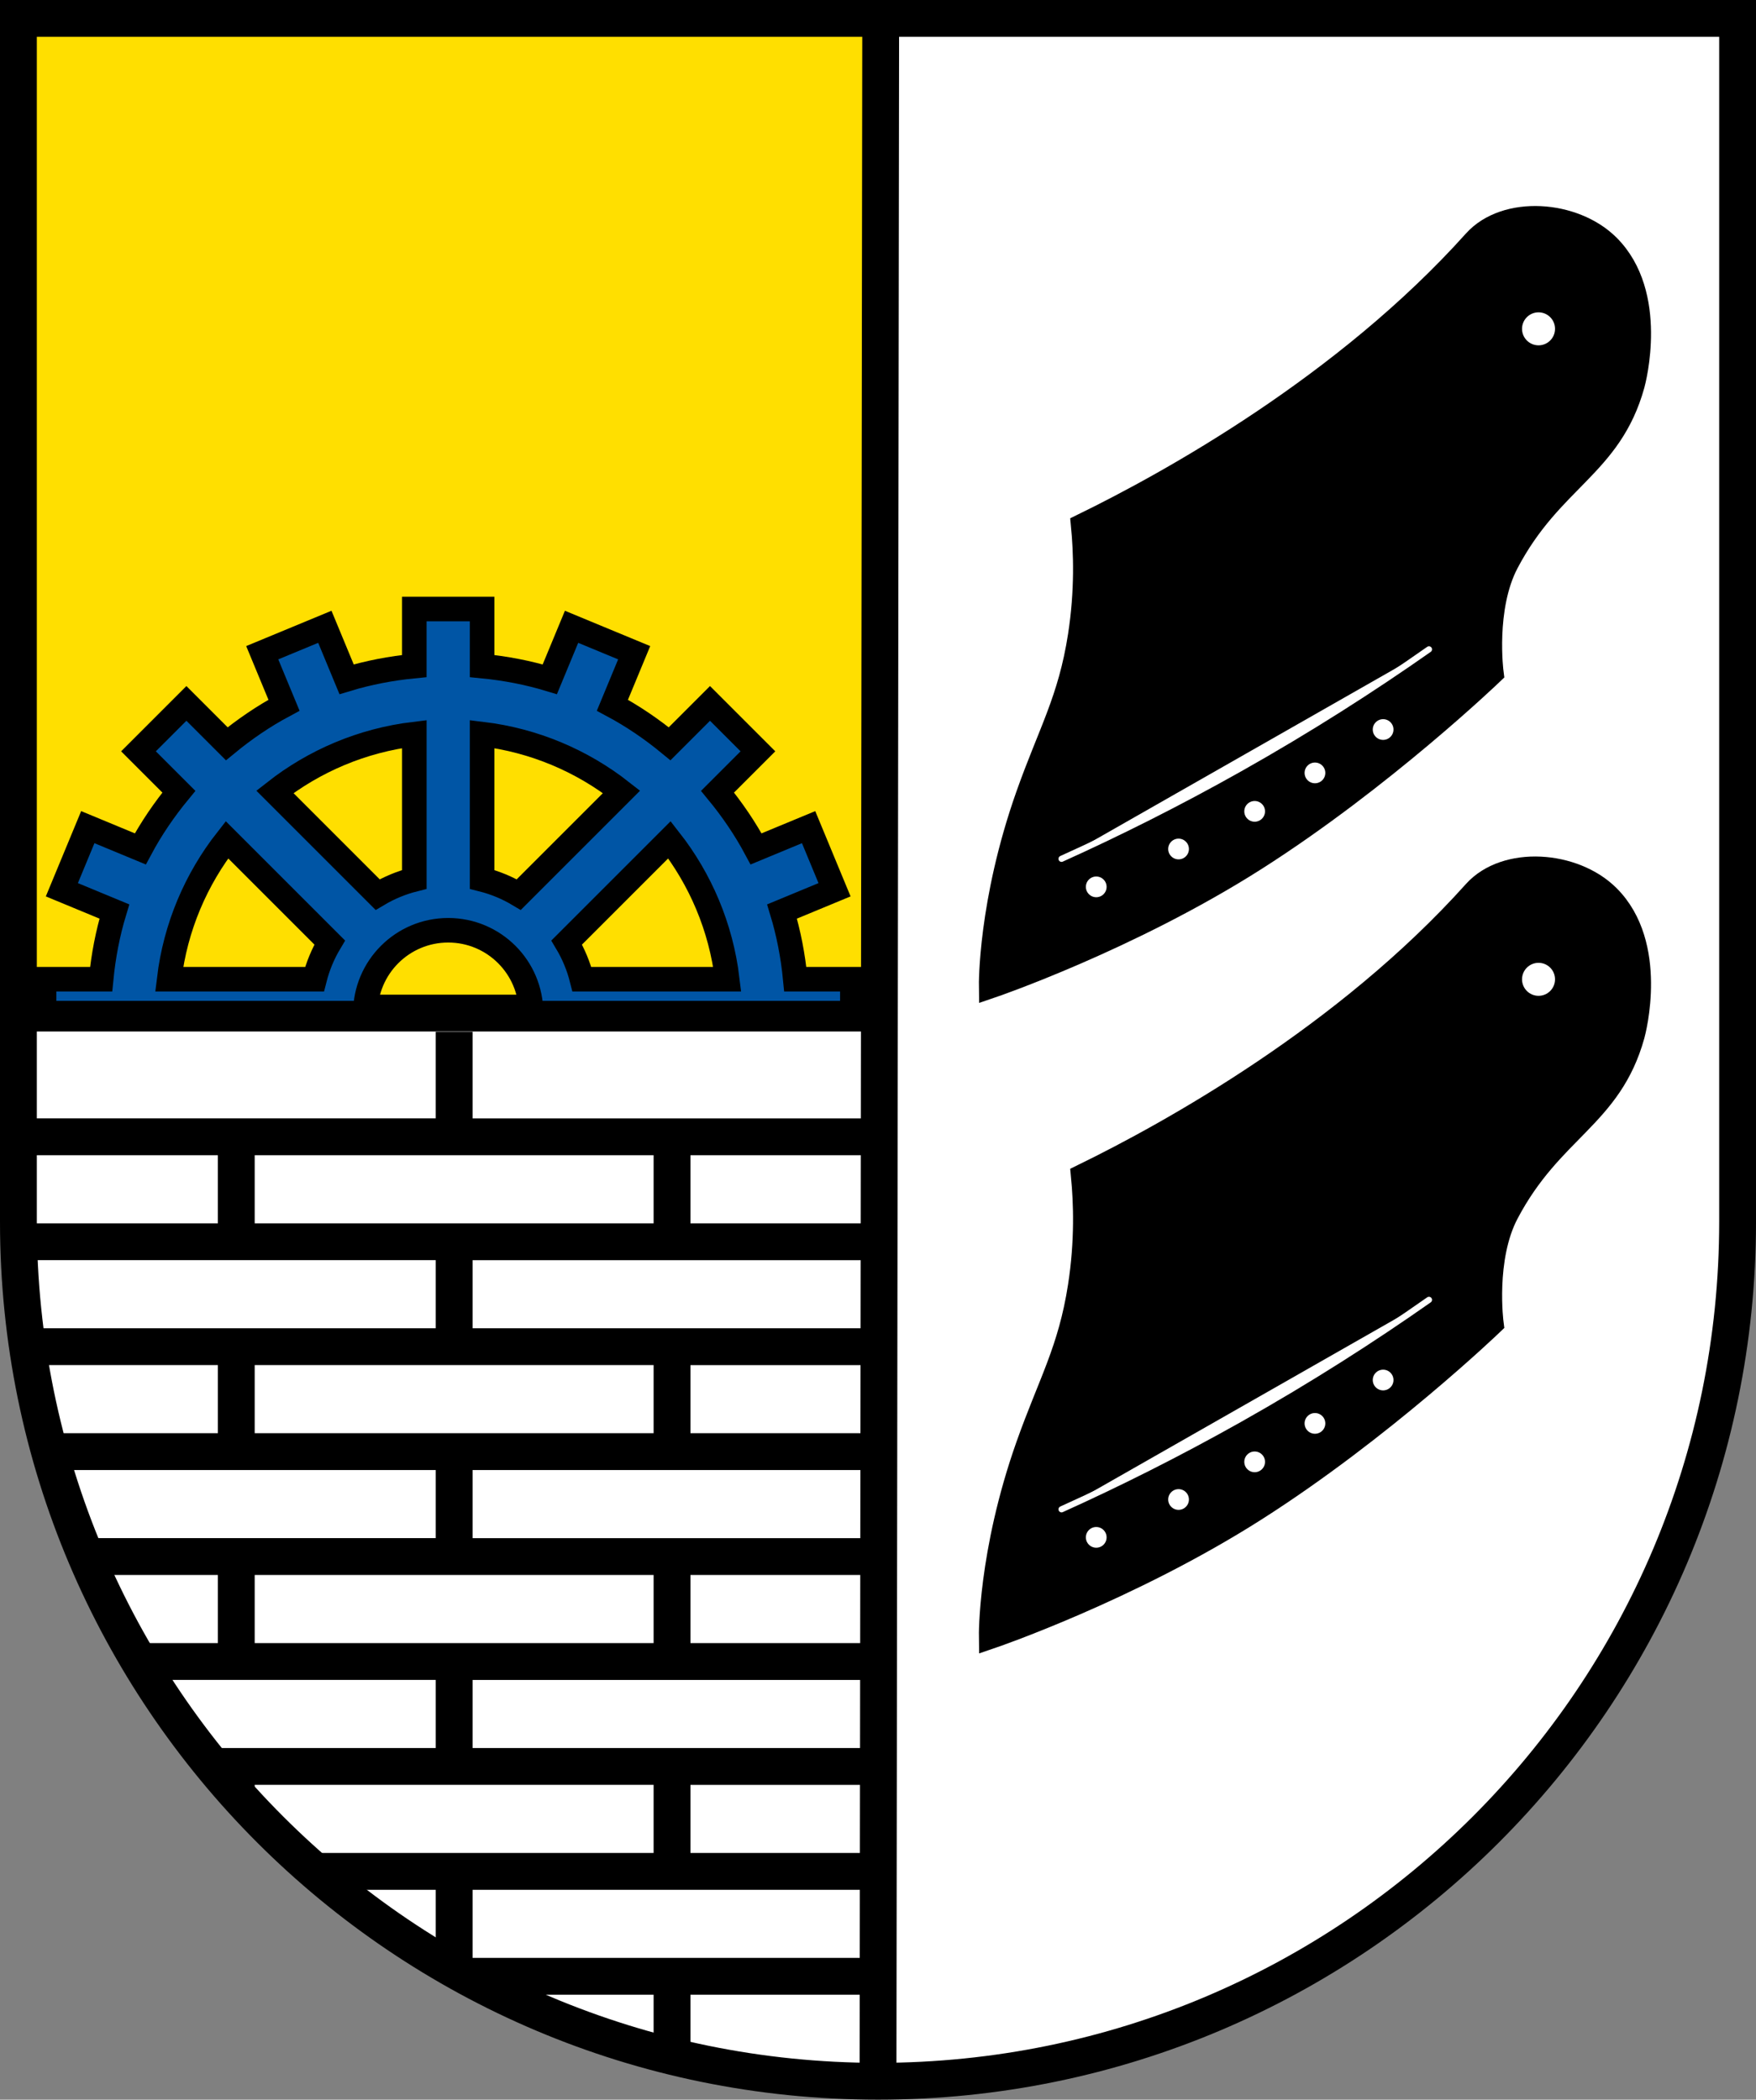
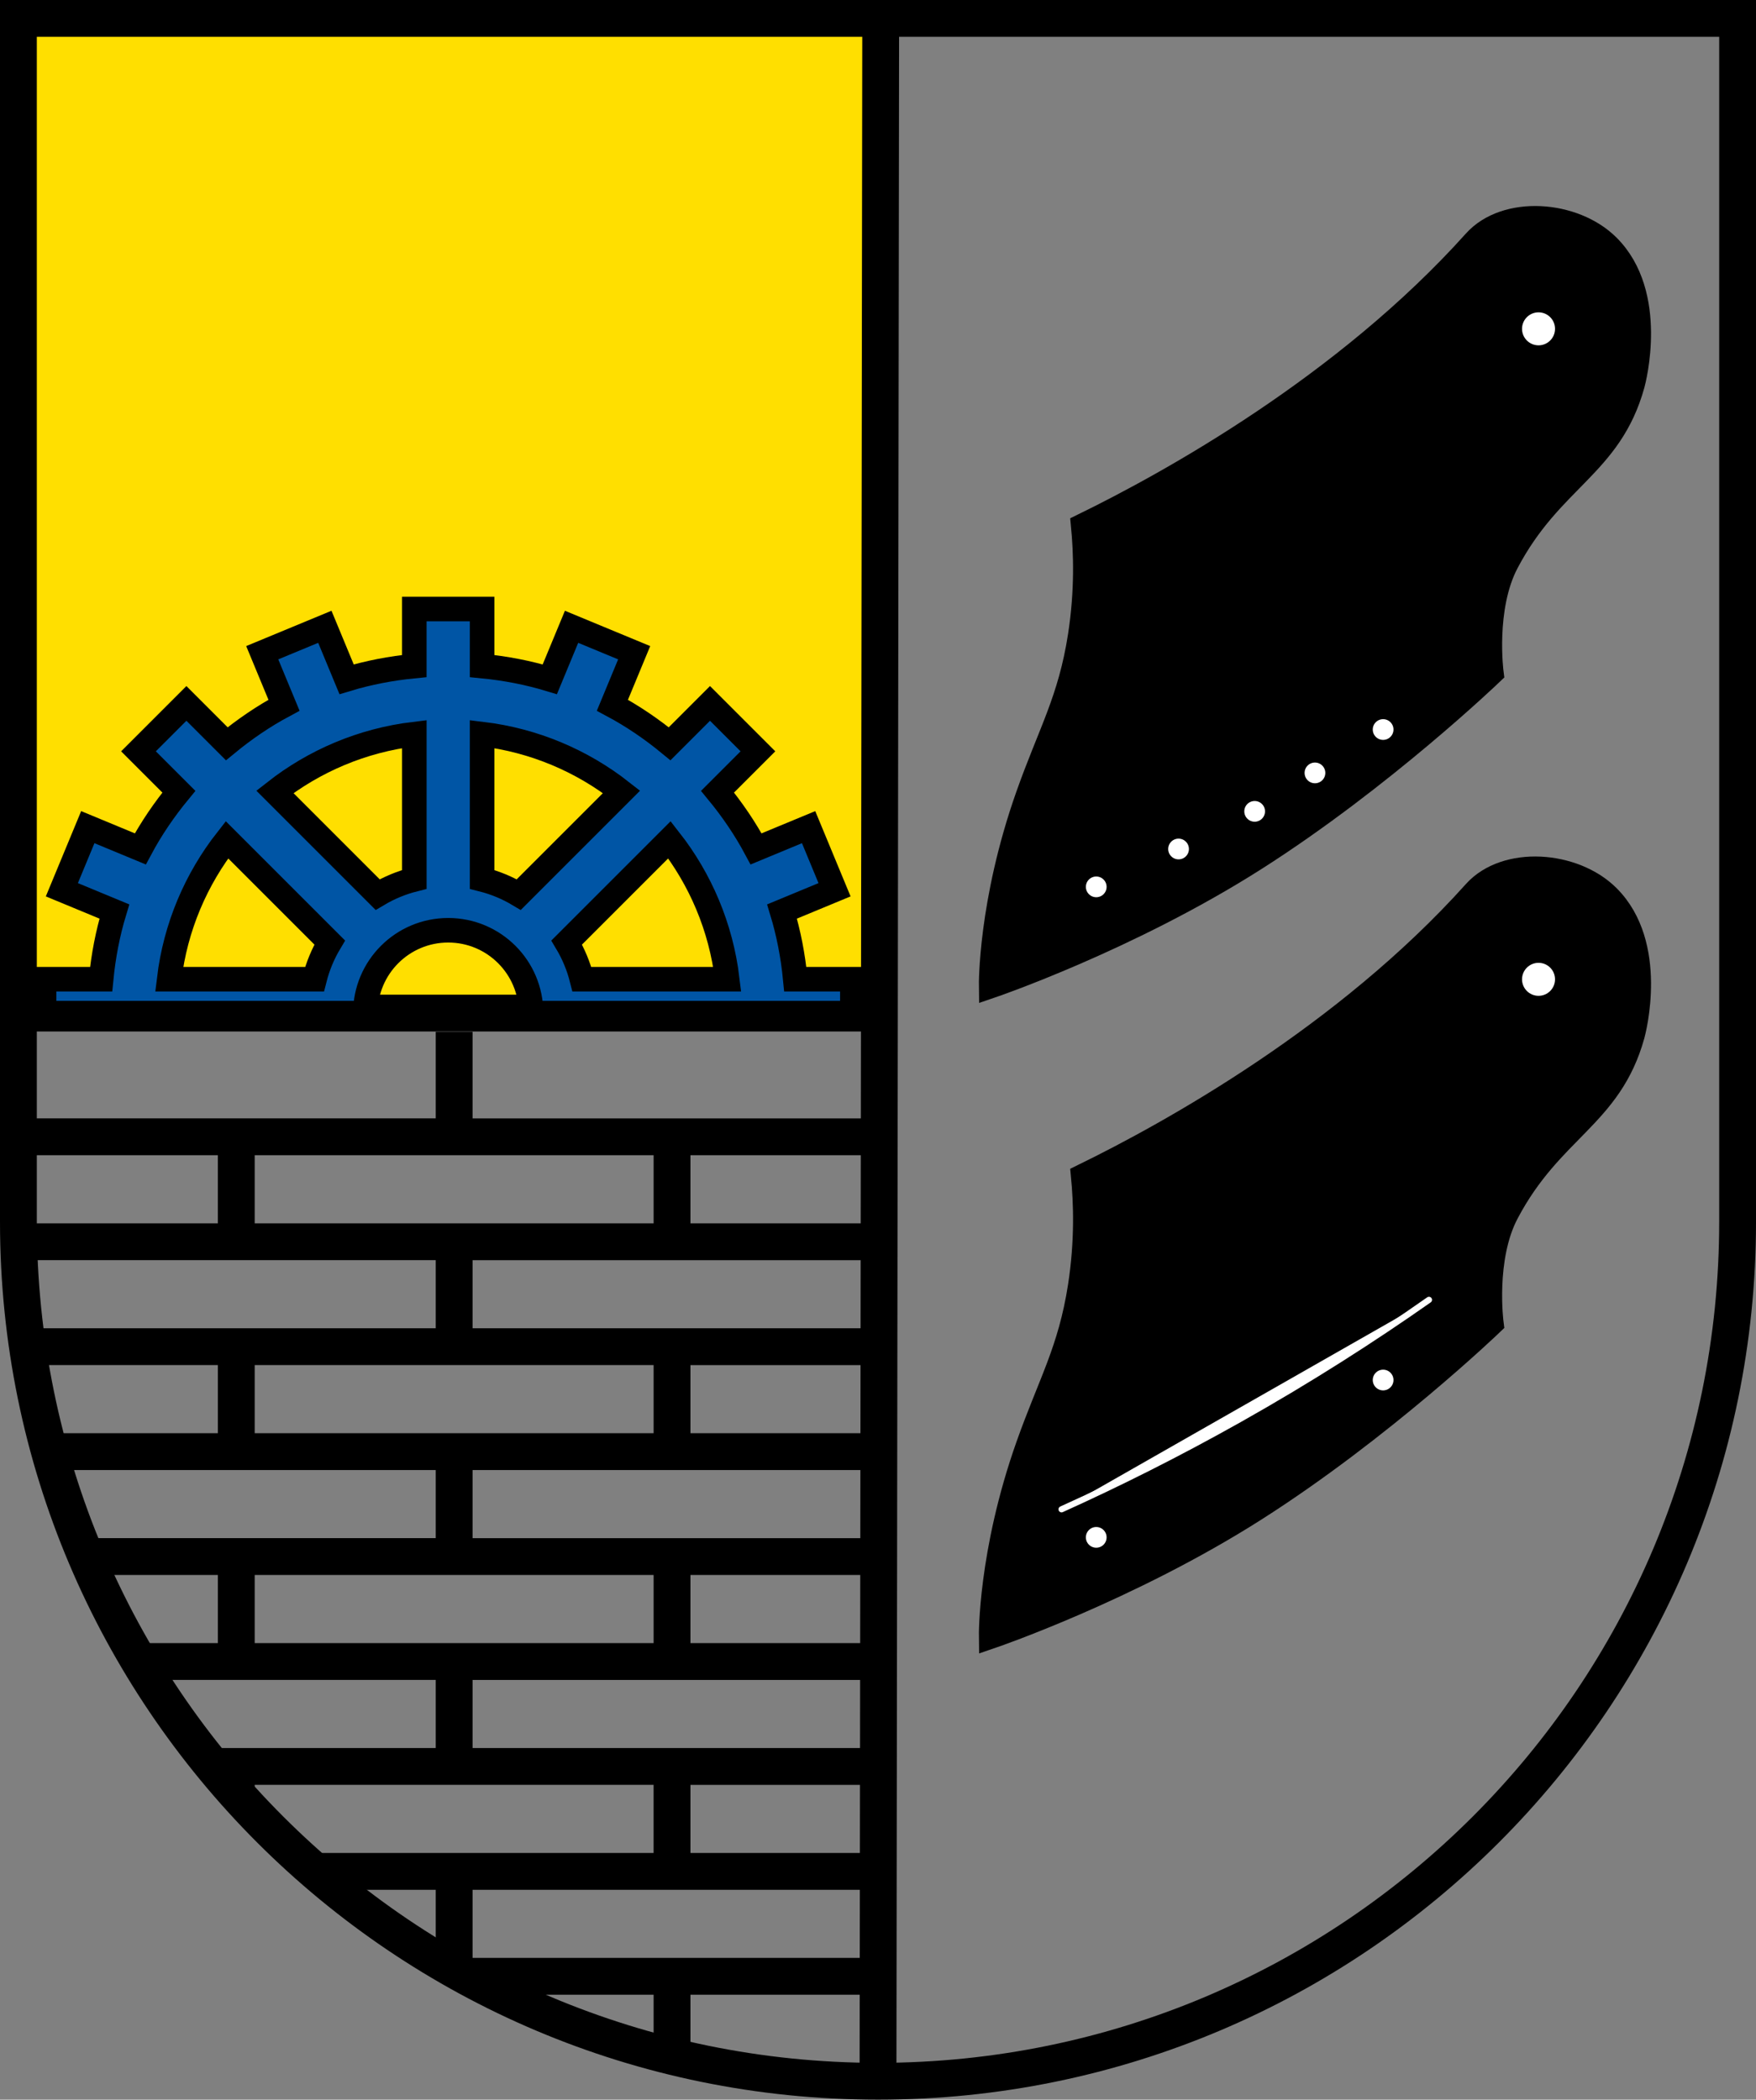
<svg xmlns="http://www.w3.org/2000/svg" version="1.1" id="Layer_1" x="0px" y="0px" viewBox="0 0 143.061 171.074" style="enable-background:new 0 0 143.061 171.074;" xml:space="preserve">
  <rect x="0" y="0" width="143.061" height="171.074" fill="#808080" stroke="none" />
  <style type="text/css">
	.st0{fill:#FFFFFF;}
	.st1{fill:#FFDF00;}
	.st2{fill:none;stroke:#000000;stroke-width:3;}
	.st3{stroke:#000000;stroke-width:2;stroke-miterlimit:10;}
	.st4{fill:#FFFFFF;stroke:#000000;stroke-miterlimit:10;}
	.st5{fill:#FFFFFF;stroke:#FFFFFF;stroke-width:0.5;stroke-linecap:round;stroke-linejoin:bevel;stroke-miterlimit:10;}
	.st6{fill:#0055A5;stroke:#000000;stroke-width:2;stroke-miterlimit:10;}
</style>
-   <path class="st0" d="M1.5,1.5v98.043c0,38.677,31.354,70.031,70.031,70.031s70.031-31.354,70.031-70.031V1.5H1.5z" />
  <rect x="1.5" y="1.5" class="st1" width="70.031" height="81.043" />
  <g>
    <path d="M72.749,168.072H57.074c4.666,0.979,9.5,1.502,14.457,1.502c0.409,0,0.811-0.024,1.218-0.031V168.072z" />
    <path d="M38.499,84.073h-3v7.049h-34v3.001h16.25v5.549H1.503c0.002,1.006,0.032,2.005,0.076,3.001H35.5v5.549H2.055   c0.125,1.007,0.267,2.008,0.434,3.001H17.75v5.549H3.642c0.256,1.01,0.539,2.009,0.838,3.001H35.5v5.55H6.42   c0.401,1.012,0.825,2.012,1.271,3.001H17.75v5.549h-7.252c0.573,1.017,1.171,2.017,1.793,3.001H35.5v5.549H16.182   c1.434,1.849,2.959,3.621,4.567,5.316v-2.315h32.5v5.549H24.015c1.122,1.038,2.279,2.038,3.467,3.001H35.5v5.549h-0.131   c1.788,1.081,3.63,2.081,5.518,3.001H53.25v4.625c0.991,0.267,1.992,0.509,3,0.734v-5.358h16.5v-3.001h-34.25v-5.549h34.25v-3.001   h-16.5v-5.549h16.5v-3.001h-34.25v-5.549h34.25v-3.001h-16.5v-5.549h16.5v-3.001h-34.25v-5.55h34.25v-3.001h-16.5v-5.549h16.5   v-3.001h-34.25v-5.549h34.25v-3.001h-16.5v-5.549h16.5v-3.001h-34.25V84.073z M53.25,128.324v5.549h-32.5v-5.549H53.25z    M53.25,111.223v5.549h-32.5v-5.549H53.25z M53.25,94.123v5.549h-32.5v-5.549H53.25z" />
  </g>
  <line class="st2" x1="1.5" y1="82.543" x2="71.531" y2="82.543" />
  <line class="st2" x1="71.531" y1="169.574" x2="71.75" y2="1.5" />
  <g>
    <g>
      <path class="st3" d="M88.25,42.824c7.151-3.495,21.375-11.375,31.921-23.127c2.505-2.791,8.045-2.407,10.829,0.377    c3.928,3.928,2.095,10.907,2,11.25c-1.845,6.653-6.625,7.625-10.25,14.5c-1.948,3.694-1.25,9-1.25,9s-8.904,8.545-19.283,15.15    C91.95,76.507,80.75,80.324,80.75,80.324s-0.094-6.75,3-15.5c1.819-5.143,3.437-7.767,4.25-13    C88.58,48.091,88.454,44.934,88.25,42.824z" />
      <g>
        <circle class="st0" cx="125.344" cy="26.792" r="1.344" />
        <circle class="st4" cx="112.683" cy="59.44" r="1.344" />
        <circle class="st4" cx="107.129" cy="62.974" r="1.344" />
        <circle class="st4" cx="102.217" cy="66.107" r="1.344" />
        <circle class="st4" cx="96.017" cy="69.174" r="1.344" />
        <circle class="st4" cx="89.31" cy="72.259" r="1.344" />
-         <path class="st5" d="M86.483,69.974c4.565-2.061,9.43-4.484,14.495-7.335c5.737-3.229,10.88-6.531,15.439-9.732" />
      </g>
    </g>
    <g>
      <path class="st3" d="M88.25,95.824c7.151-3.495,21.375-11.375,31.921-23.127c2.505-2.791,8.045-2.407,10.829,0.377    c3.928,3.928,2.095,10.907,2,11.25c-1.845,6.653-6.625,7.625-10.25,14.5c-1.948,3.694-1.25,9-1.25,9s-8.904,8.545-19.283,15.15    c-10.267,6.533-21.467,10.35-21.467,10.35s-0.094-6.75,3-15.5c1.819-5.143,3.437-7.767,4.25-13    C88.58,101.091,88.454,97.934,88.25,95.824z" />
      <g>
        <circle class="st0" cx="125.344" cy="79.792" r="1.344" />
        <circle class="st4" cx="112.683" cy="112.44" r="1.344" />
-         <circle class="st4" cx="107.129" cy="115.974" r="1.344" />
-         <circle class="st4" cx="102.217" cy="119.107" r="1.344" />
-         <circle class="st4" cx="96.017" cy="122.174" r="1.344" />
        <circle class="st4" cx="89.31" cy="125.259" r="1.344" />
        <path class="st5" d="M86.483,122.974c4.565-2.061,9.43-4.484,14.495-7.335c5.737-3.229,10.88-6.531,15.439-9.732" />
      </g>
    </g>
  </g>
  <path class="st6" d="M63.713,74.266l4.277-1.772l-2.113-5.101l-4.279,1.773c-0.889-1.663-1.951-3.216-3.14-4.661l3.29-3.29  l-3.904-3.904l-3.29,3.29c-1.445-1.189-2.998-2.251-4.661-3.14l1.773-4.279l-5.101-2.113l-1.772,4.277  c-1.771-0.538-3.619-0.894-5.517-1.078v-4.649h-5.522v4.649c-1.898,0.184-3.746,0.54-5.517,1.078l-1.772-4.277l-5.101,2.113  l1.773,4.279c-1.663,0.889-3.216,1.951-4.661,3.14l-3.29-3.29l-3.904,3.904l3.29,3.29c-1.189,1.445-2.251,2.998-3.14,4.661  l-4.279-1.773L5.04,72.494l4.277,1.772c-0.538,1.771-0.894,3.619-1.078,5.517H3.59v2.761h26.175c0-3.728,3.022-6.75,6.75-6.75  s6.75,3.022,6.75,6.75H69.44v-2.761h-4.649C64.607,77.884,64.251,76.036,63.713,74.266z M25.623,79.782H13.782  c0.512-4.257,2.19-8.152,4.707-11.361l8.372,8.372C26.312,77.713,25.893,78.716,25.623,79.782z M33.755,71.651  c-1.066,0.269-2.069,0.689-2.989,1.238l-8.372-8.372c3.209-2.517,7.104-4.195,11.361-4.707V71.651z M42.265,72.889  c-0.92-0.549-1.923-0.969-2.989-1.238V59.81c4.257,0.512,8.152,2.19,11.361,4.707L42.265,72.889z M47.407,79.782  c-0.269-1.066-0.689-2.069-1.238-2.989l8.372-8.372c2.517,3.209,4.195,7.104,4.707,11.361H47.407z" />
  <path class="st2" d="M1.5,1.5v98.043c0,38.677,31.354,70.031,70.031,70.031s70.031-31.354,70.031-70.031V1.5H1.5z" />
</svg>